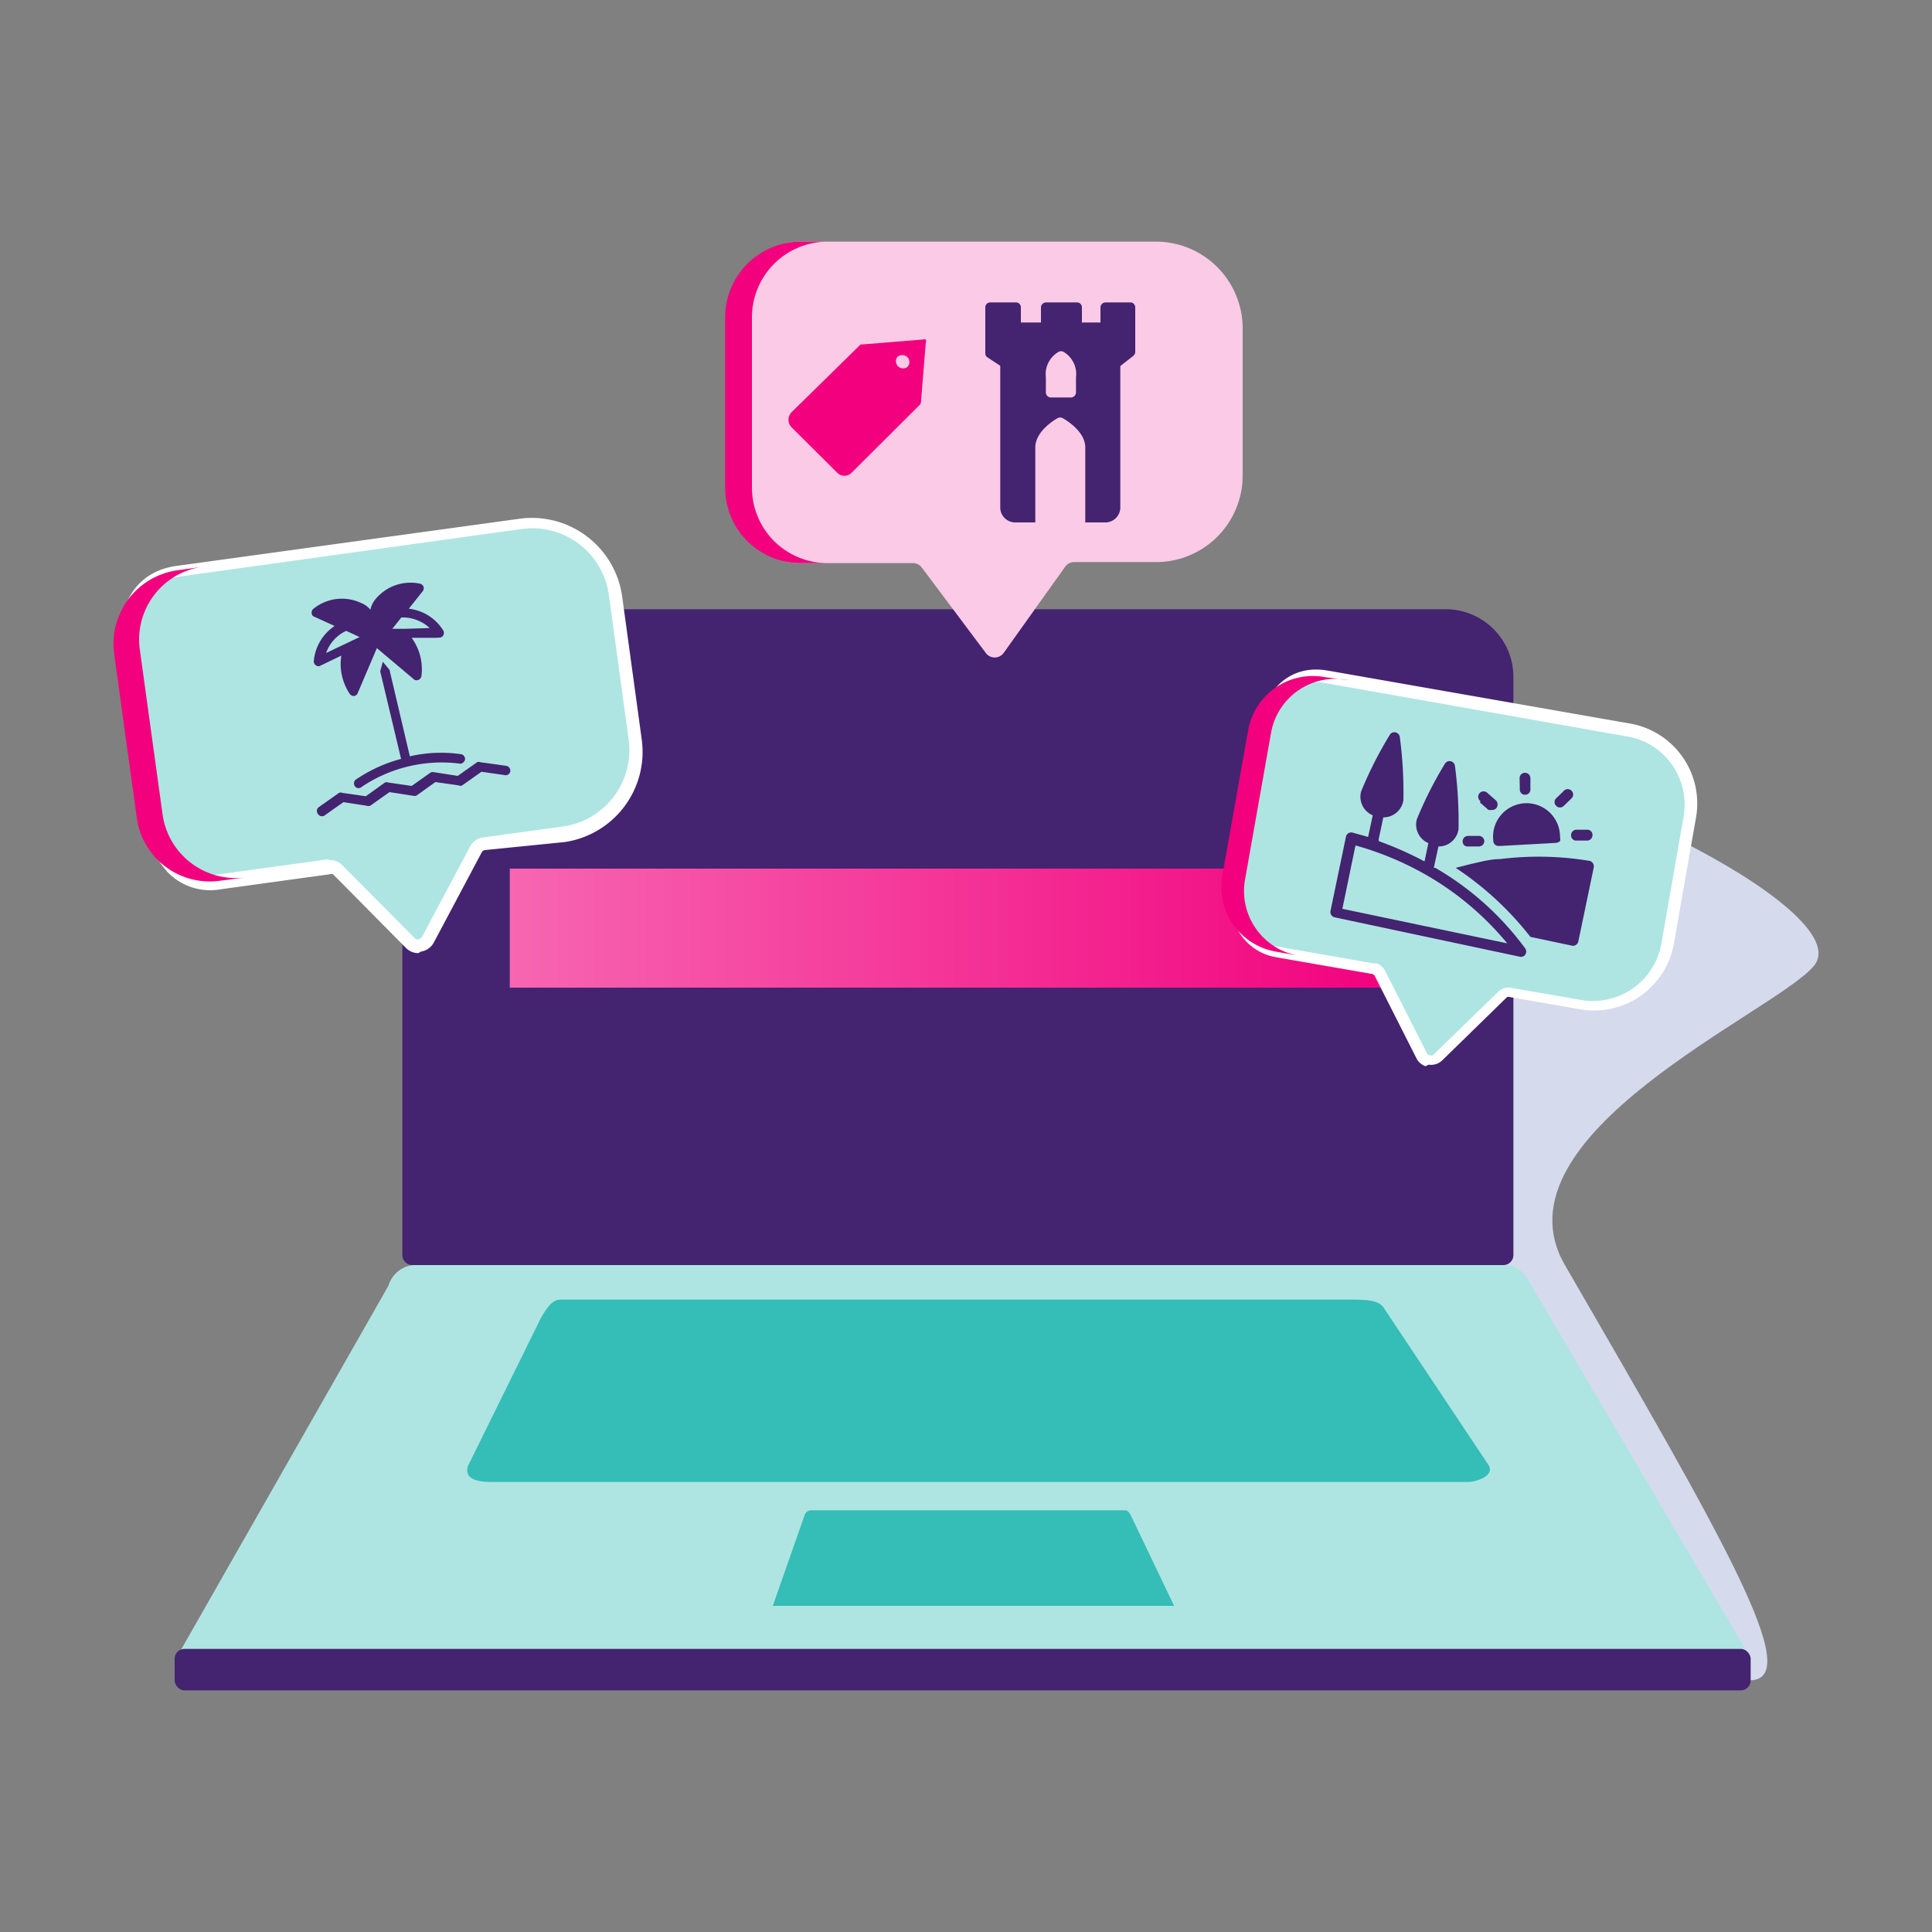
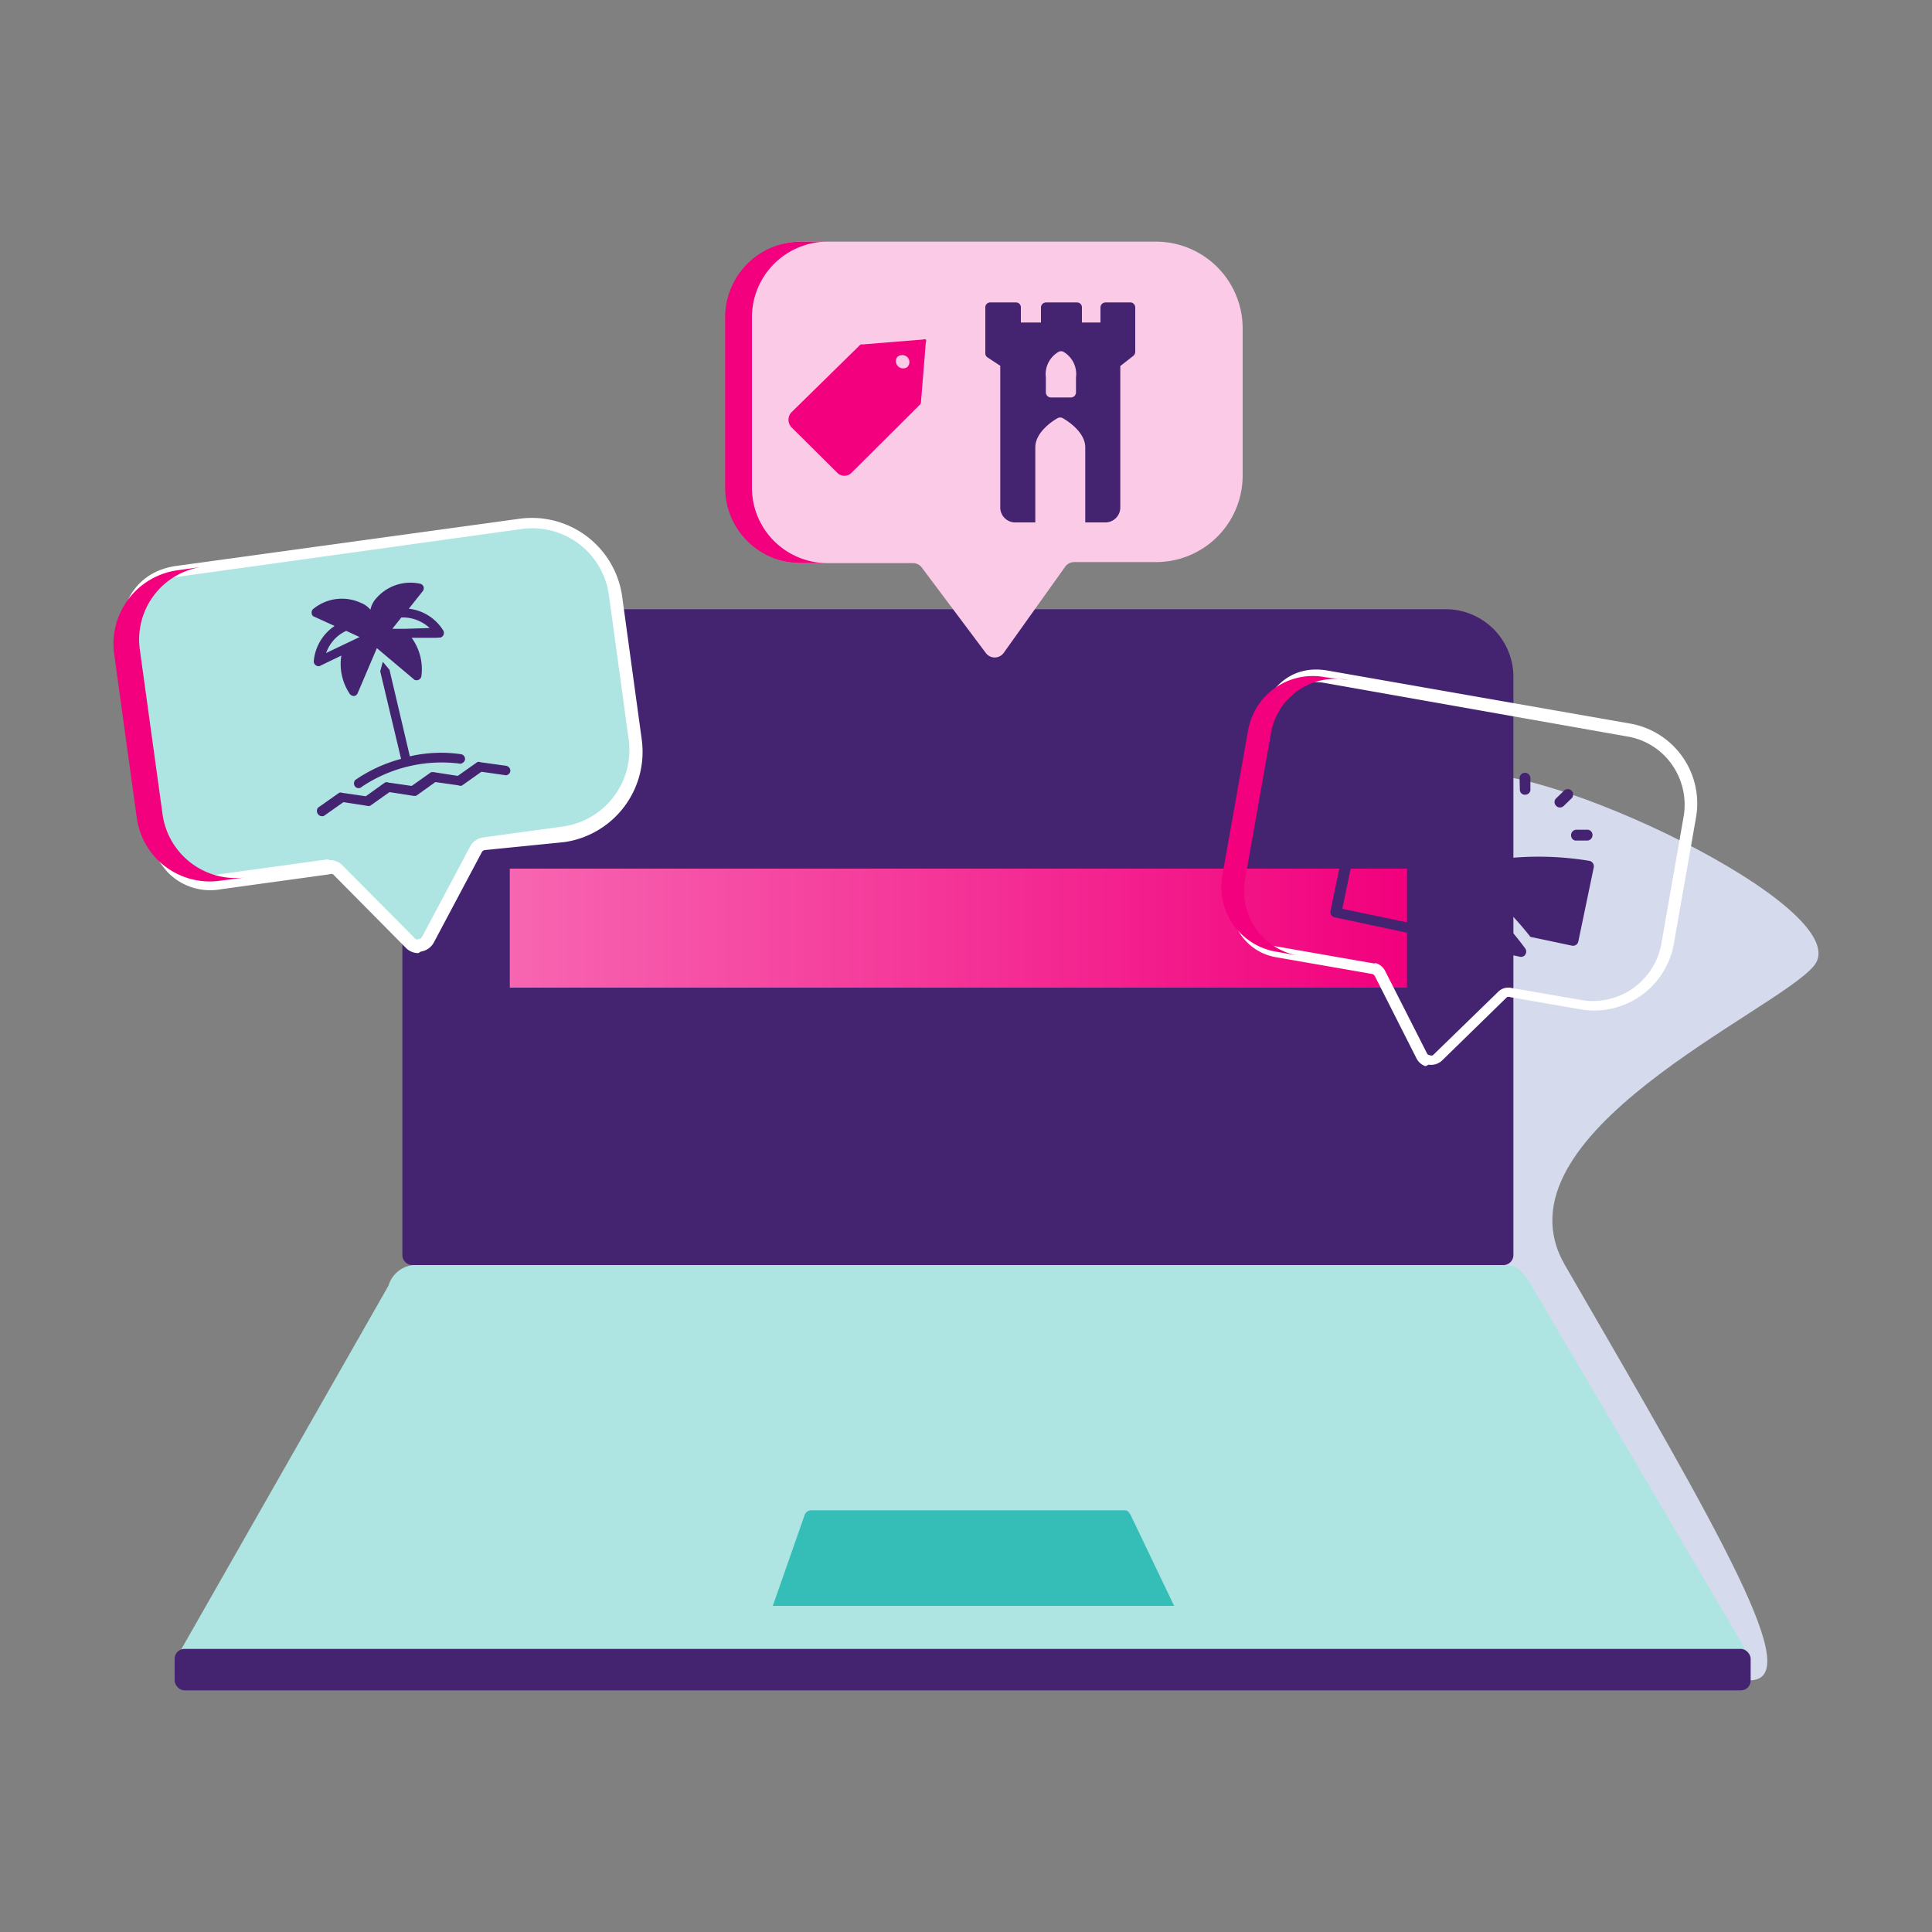
<svg xmlns="http://www.w3.org/2000/svg" viewBox="0 0 75 75">
  <rect x="0" y="0" width="75" height="75" fill="#808080" stroke="none" />
  <defs>
    <linearGradient id="a" x1="19.79" y1="36.03" x2="54.62" y2="36.03" gradientUnits="userSpaceOnUse">
      <stop offset="0" stop-color="#f766b1" />
      <stop offset="1" stop-color="#f2007d" />
    </linearGradient>
  </defs>
  <path d="M56.85,30.12c-5,1.46-2.53,35.69,11.11,35.11,2.08-.08-1-5.4-7.21-16.12-2.93-5.06,8.23-9.85,9.67-11.62C72.22,35.27,59.54,29.33,56.85,30.12Z" fill="#d5daed" />
  <path d="M6.8,64.44l8.28-14.53a1.13,1.13,0,0,1,1.22-.8H58.37c.42,0,.67.09,1.06.76L68,64.44Z" fill="#aee5e2" />
  <path d="M30,62.34l1.23-3.51a.28.28,0,0,1,.3-.2H43.63c.1,0,.16,0,.26.18l1.69,3.53Z" fill="#35bdb7" />
  <rect x="6.78" y="64.01" width="61.18" height="1.61" rx="0.38" fill="#442370" />
-   <path d="M57,57.53H19.12c-.3,0-1.16,0-.95-.63L21,51.16c.26-.45.46-.71.76-.71H52.3c.73,0,1.26,0,1.45.37l4,6C58.11,57.29,57.28,57.53,57,57.53Z" fill="#35bdb7" />
  <path d="M18.29,23.65H56.12a2.63,2.63,0,0,1,2.63,2.63V48.72a.39.39,0,0,1-.38.39H16a.39.39,0,0,1-.38-.39V26.28A2.63,2.63,0,0,1,18.29,23.65Z" fill="#442370" />
  <rect x="19.79" y="33.72" width="34.83" height="4.62" fill="url(#a)" />
  <path d="M20.19,20.31,6.88,22.14C5.31,22.36,4.76,23.73,5,25.3l.88,6.37c.22,1.57,1.13,2.74,2.69,2.52l4.22-.58a.41.41,0,0,1,.35.12L16,36.6a.41.41,0,0,0,.66-.1L18.47,33a.43.43,0,0,1,.32-.22l3.06-.42a3.28,3.28,0,0,0,2.8-3.7l-.76-5.55A3.28,3.28,0,0,0,20.19,20.31Z" fill="#aee5e2" />
  <path d="M16.24,37a.67.67,0,0,1-.47-.19l-2.84-2.87a.17.17,0,0,0-.14,0l-4.21.58a2.3,2.3,0,0,1-2.07-.66,3.67,3.67,0,0,1-.91-2.07l-.88-6.38c-.26-1.9.55-3.22,2.12-3.44l13.31-1.83a3.54,3.54,0,0,1,4,3l.76,5.55a3.54,3.54,0,0,1-3,4L18.82,33a.16.16,0,0,0-.12.09l-1.86,3.5a.68.68,0,0,1-.5.35Zm-3.43-3.61a.66.66,0,0,1,.48.2l2.84,2.86a.14.14,0,0,0,.14,0,.18.18,0,0,0,.12-.09l1.86-3.5a.68.68,0,0,1,.5-.35l3.07-.42a3,3,0,0,0,2.58-3.42l-.76-5.55a3,3,0,0,0-3.42-2.58L6.91,22.39c-1.89.27-1.77,2.27-1.69,2.87l.88,6.38a3.25,3.25,0,0,0,.77,1.79,1.82,1.82,0,0,0,1.64.51l4.21-.58Z" fill="#fff" />
  <path d="M6.88,22.14a2.88,2.88,0,0,0-2.45,3.23l.88,6.38a2.86,2.86,0,0,0,3.23,2.44l1-.13a2.87,2.87,0,0,1-3.23-2.45l-.88-6.38A2.85,2.85,0,0,1,7.88,22Z" fill="#f2007d" />
  <path d="M14.86,25.69l-.1.37.81,3.4a5.73,5.73,0,0,0-1.78.82.2.2,0,0,0,0,.26.18.18,0,0,0,.26,0,5.57,5.57,0,0,1,3.77-.9.14.14,0,0,0,.09,0,.22.22,0,0,0,.14-.14.19.19,0,0,0-.14-.22,5.4,5.4,0,0,0-2,.08L15.12,26Z" fill="#442370" />
  <path d="M12.58,31.67l.75-.53.91.14a.22.22,0,0,0,.13,0l.75-.53.9.14a.32.32,0,0,0,.14,0l.74-.53.91.13a.14.14,0,0,0,.13,0l.75-.53.91.13a.09.09,0,0,0,.07,0,.18.18,0,0,0,.14-.15.19.19,0,0,0-.16-.21l-1-.14a.16.16,0,0,0-.13,0l-.75.53-.9-.14a.32.32,0,0,0-.14,0l-.75.53-.9-.13a.17.17,0,0,0-.14,0l-.74.53-.91-.13a.15.15,0,0,0-.13,0l-.81.57a.2.2,0,0,0,0,.26A.19.19,0,0,0,12.58,31.67Z" fill="#442370" />
  <path d="M17.09,24.75a.18.18,0,0,0,.12-.09.19.19,0,0,0,0-.18,1.81,1.81,0,0,0-1.34-.85l.54-.68a.18.18,0,0,0-.1-.29,1.76,1.76,0,0,0-1.75.62.93.93,0,0,0-.18.39A.91.91,0,0,0,14,23.4a1.75,1.75,0,0,0-1.84.24.17.17,0,0,0-.06.16.14.14,0,0,0,.1.14l.79.36a1.84,1.84,0,0,0-.81,1.37.19.19,0,0,0,.22.19h0l.85-.41a2.09,2.09,0,0,0,.33,1.49.21.21,0,0,0,.17.08h0a.19.19,0,0,0,.13-.1l.75-1.76,1.46,1.23a.19.19,0,0,0,.16,0h0a.19.19,0,0,0,.11-.15,2.07,2.07,0,0,0-.38-1.48l.94,0Zm-4.43.6a1.48,1.48,0,0,1,.78-.86l.52.24Zm3.08-.94h-.51l.35-.44a1.54,1.54,0,0,1,1.1.41Z" fill="#442370" />
-   <path d="M63.21,28.36,51.45,26.29c-1.39-.24-2.23.77-2.47,2.15l-1,5.64c-.24,1.38.21,2.62,1.59,2.86l3.72.65a.37.37,0,0,1,.27.2L55.19,41a.37.37,0,0,0,.59.09l2.53-2.45a.34.34,0,0,1,.32-.1l2.71.47a2.92,2.92,0,0,0,3.38-2.37l.86-4.9A2.91,2.91,0,0,0,63.21,28.36Z" fill="#aee5e2" />
  <path d="M55.34,41.39a.61.61,0,0,1-.35-.3l-1.62-3.2a.16.16,0,0,0-.1-.08l-3.73-.65A2.09,2.09,0,0,1,48,36a3.34,3.34,0,0,1-.2-2l1-5.64c.29-1.68,1.34-2.57,2.73-2.33l11.76,2.06a3.15,3.15,0,0,1,2.55,3.64l-.86,4.9a3.14,3.14,0,0,1-3.64,2.55l-2.71-.47a.17.17,0,0,0-.13,0l-2.52,2.46a.62.62,0,0,1-.52.16Zm-1.92-4a.61.61,0,0,1,.35.3l1.62,3.19a.12.12,0,0,0,.11.08.13.13,0,0,0,.13,0l2.52-2.45a.56.56,0,0,1,.52-.16l2.71.47A2.7,2.7,0,0,0,64.5,36.6l.86-4.91a2.71,2.71,0,0,0-.45-2,2.64,2.64,0,0,0-1.74-1.1L51.41,26.51c-1.68-.29-2.11,1.44-2.21,2l-1,5.64a2.75,2.75,0,0,0,.17,1.72,1.61,1.61,0,0,0,1.24.88l3.72.65Z" fill="#fff" />
  <path d="M51.45,26.29a2.55,2.55,0,0,0-3,2.07l-1,5.63a2.55,2.55,0,0,0,2.07,2.95l.89.16a2.55,2.55,0,0,1-2.07-3l1-5.64a2.54,2.54,0,0,1,3-2.06Z" fill="#f2007d" />
  <path d="M55.72,33.69l-.06,0,.18-.83a.78.78,0,0,0,.78-.67,16.5,16.5,0,0,0-.14-2.46.21.21,0,0,0-.39-.08A15,15,0,0,0,55,31.81a.78.78,0,0,0,.45.92l-.15.71a14.15,14.15,0,0,0-1.78-.79.15.15,0,0,0,0-.07l.18-.85a.78.78,0,0,0,.78-.67,16.27,16.27,0,0,0-.14-2.45.21.21,0,0,0-.17-.18.2.2,0,0,0-.22.1,15.31,15.31,0,0,0-1.11,2.19.78.78,0,0,0,.45.93l-.18.84v0l-.61-.17a.21.21,0,0,0-.25.16l-.6,2.88a.21.21,0,0,0,.16.25L59,37.14a.2.2,0,0,0,.21-.08.21.21,0,0,0,0-.24A11.44,11.44,0,0,0,55.72,33.69Zm-3.61,1.59.51-2.46a12,12,0,0,1,2.89,1.23,11.48,11.48,0,0,1,3,2.57Z" fill="#442370" />
  <path d="M61.15,32.63h.06l.42,0a.21.21,0,0,0,.19-.22.2.2,0,0,0-.22-.2l-.42,0a.21.21,0,0,0-.19.23A.2.2,0,0,0,61.15,32.63Z" fill="#442370" />
  <path d="M57,32.86H57l.42,0a.21.21,0,0,0,.2-.22.21.21,0,0,0-.22-.19l-.42,0a.21.21,0,0,0-.2.22A.19.19,0,0,0,57,32.86Z" fill="#442370" />
  <path d="M59,30.66a.2.2,0,0,0,.16.19h.06a.2.2,0,0,0,.19-.22l0-.42a.21.21,0,0,0-.42,0Z" fill="#442370" />
  <path d="M60.42,31.29a.16.16,0,0,0,.09.05.21.21,0,0,0,.2-.06L61,31a.21.21,0,1,0-.31-.28L60.4,31A.2.2,0,0,0,60.42,31.29Z" fill="#442370" />
  <path d="M57.45,31.15l.33.29a.19.19,0,0,0,.1,0,.22.22,0,0,0,.2-.06.23.23,0,0,0,0-.3l-.33-.29a.21.21,0,1,0-.28.31Z" fill="#442370" />
-   <path d="M58.18,32.84h.06l2.17-.12a.26.26,0,0,0,.15-.07.27.27,0,0,0,0-.15,1.3,1.3,0,1,0-2.59.14A.2.2,0,0,0,58.18,32.84Z" fill="#442370" />
+   <path d="M58.18,32.84h.06a.26.26,0,0,0,.15-.07.27.27,0,0,0,0-.15,1.3,1.3,0,1,0-2.59.14A.2.2,0,0,0,58.18,32.84Z" fill="#442370" />
  <path d="M61.71,33.42a12.07,12.07,0,0,0-3.48-.07c-.38,0-.76.11-1.13.19l-.59.15a12.24,12.24,0,0,1,2.9,2.68l1.61.34a.21.21,0,0,0,.25-.16l.6-2.88A.22.22,0,0,0,61.71,33.42Z" fill="#442370" />
  <path d="M44.87,9.38H31.08c-1.62,0-2.37,1.32-2.37,2.94v6.61c0,1.62.75,2.93,2.37,2.93h4.37a.43.43,0,0,1,.34.18l2.48,3.31a.43.43,0,0,0,.69,0L41.35,22a.43.43,0,0,1,.34-.18h3.18a3.36,3.36,0,0,0,3.37-3.36V12.75A3.37,3.37,0,0,0,44.87,9.38Z" fill="#facae6" />
  <path d="M31.08,9.38a2.94,2.94,0,0,0-2.93,2.94v6.61a2.93,2.93,0,0,0,2.93,2.93h1.05a2.93,2.93,0,0,1-2.94-2.93V12.32a2.94,2.94,0,0,1,2.94-2.94Z" fill="#f2007d" />
  <path d="M35.75,15.63l.19-2.34a.12.12,0,0,0,0-.11.12.12,0,0,0-.1,0l-2.35.19-.08,0L30.73,16a.42.42,0,0,0,0,.59l1.76,1.75a.39.39,0,0,0,.58,0l2.64-2.63A.15.15,0,0,0,35.75,15.63Zm-.53-1.38a.28.28,0,0,1-.39-.39.29.29,0,0,1,.39,0A.27.27,0,0,1,35.22,14.25Z" fill="#f2007d" />
  <path d="M43.91,11.74h-1a.2.2,0,0,0-.19.2v.58H42v-.58a.19.19,0,0,0-.19-.2H40.6a.2.2,0,0,0-.19.2v.58h-.78v-.58a.19.19,0,0,0-.19-.2h-1a.19.19,0,0,0-.19.2v1.77a.18.18,0,0,0,.08.16l.5.33v5.5a.58.58,0,0,0,.58.58h.78V17.37c0-.64.78-1.09.87-1.14a.21.21,0,0,1,.19,0c.09.05.88.5.88,1.14v2.91h.77a.58.58,0,0,0,.59-.58V14.21l.51-.4a.21.21,0,0,0,.07-.15V11.94A.2.2,0,0,0,43.91,11.74Zm-2.14,3.5a.2.2,0,0,1-.19.19H40.8a.2.2,0,0,1-.2-.19v-.59a1,1,0,0,1,.51-1,.22.22,0,0,1,.16,0,1,1,0,0,1,.5,1Z" fill="#442370" />
</svg>